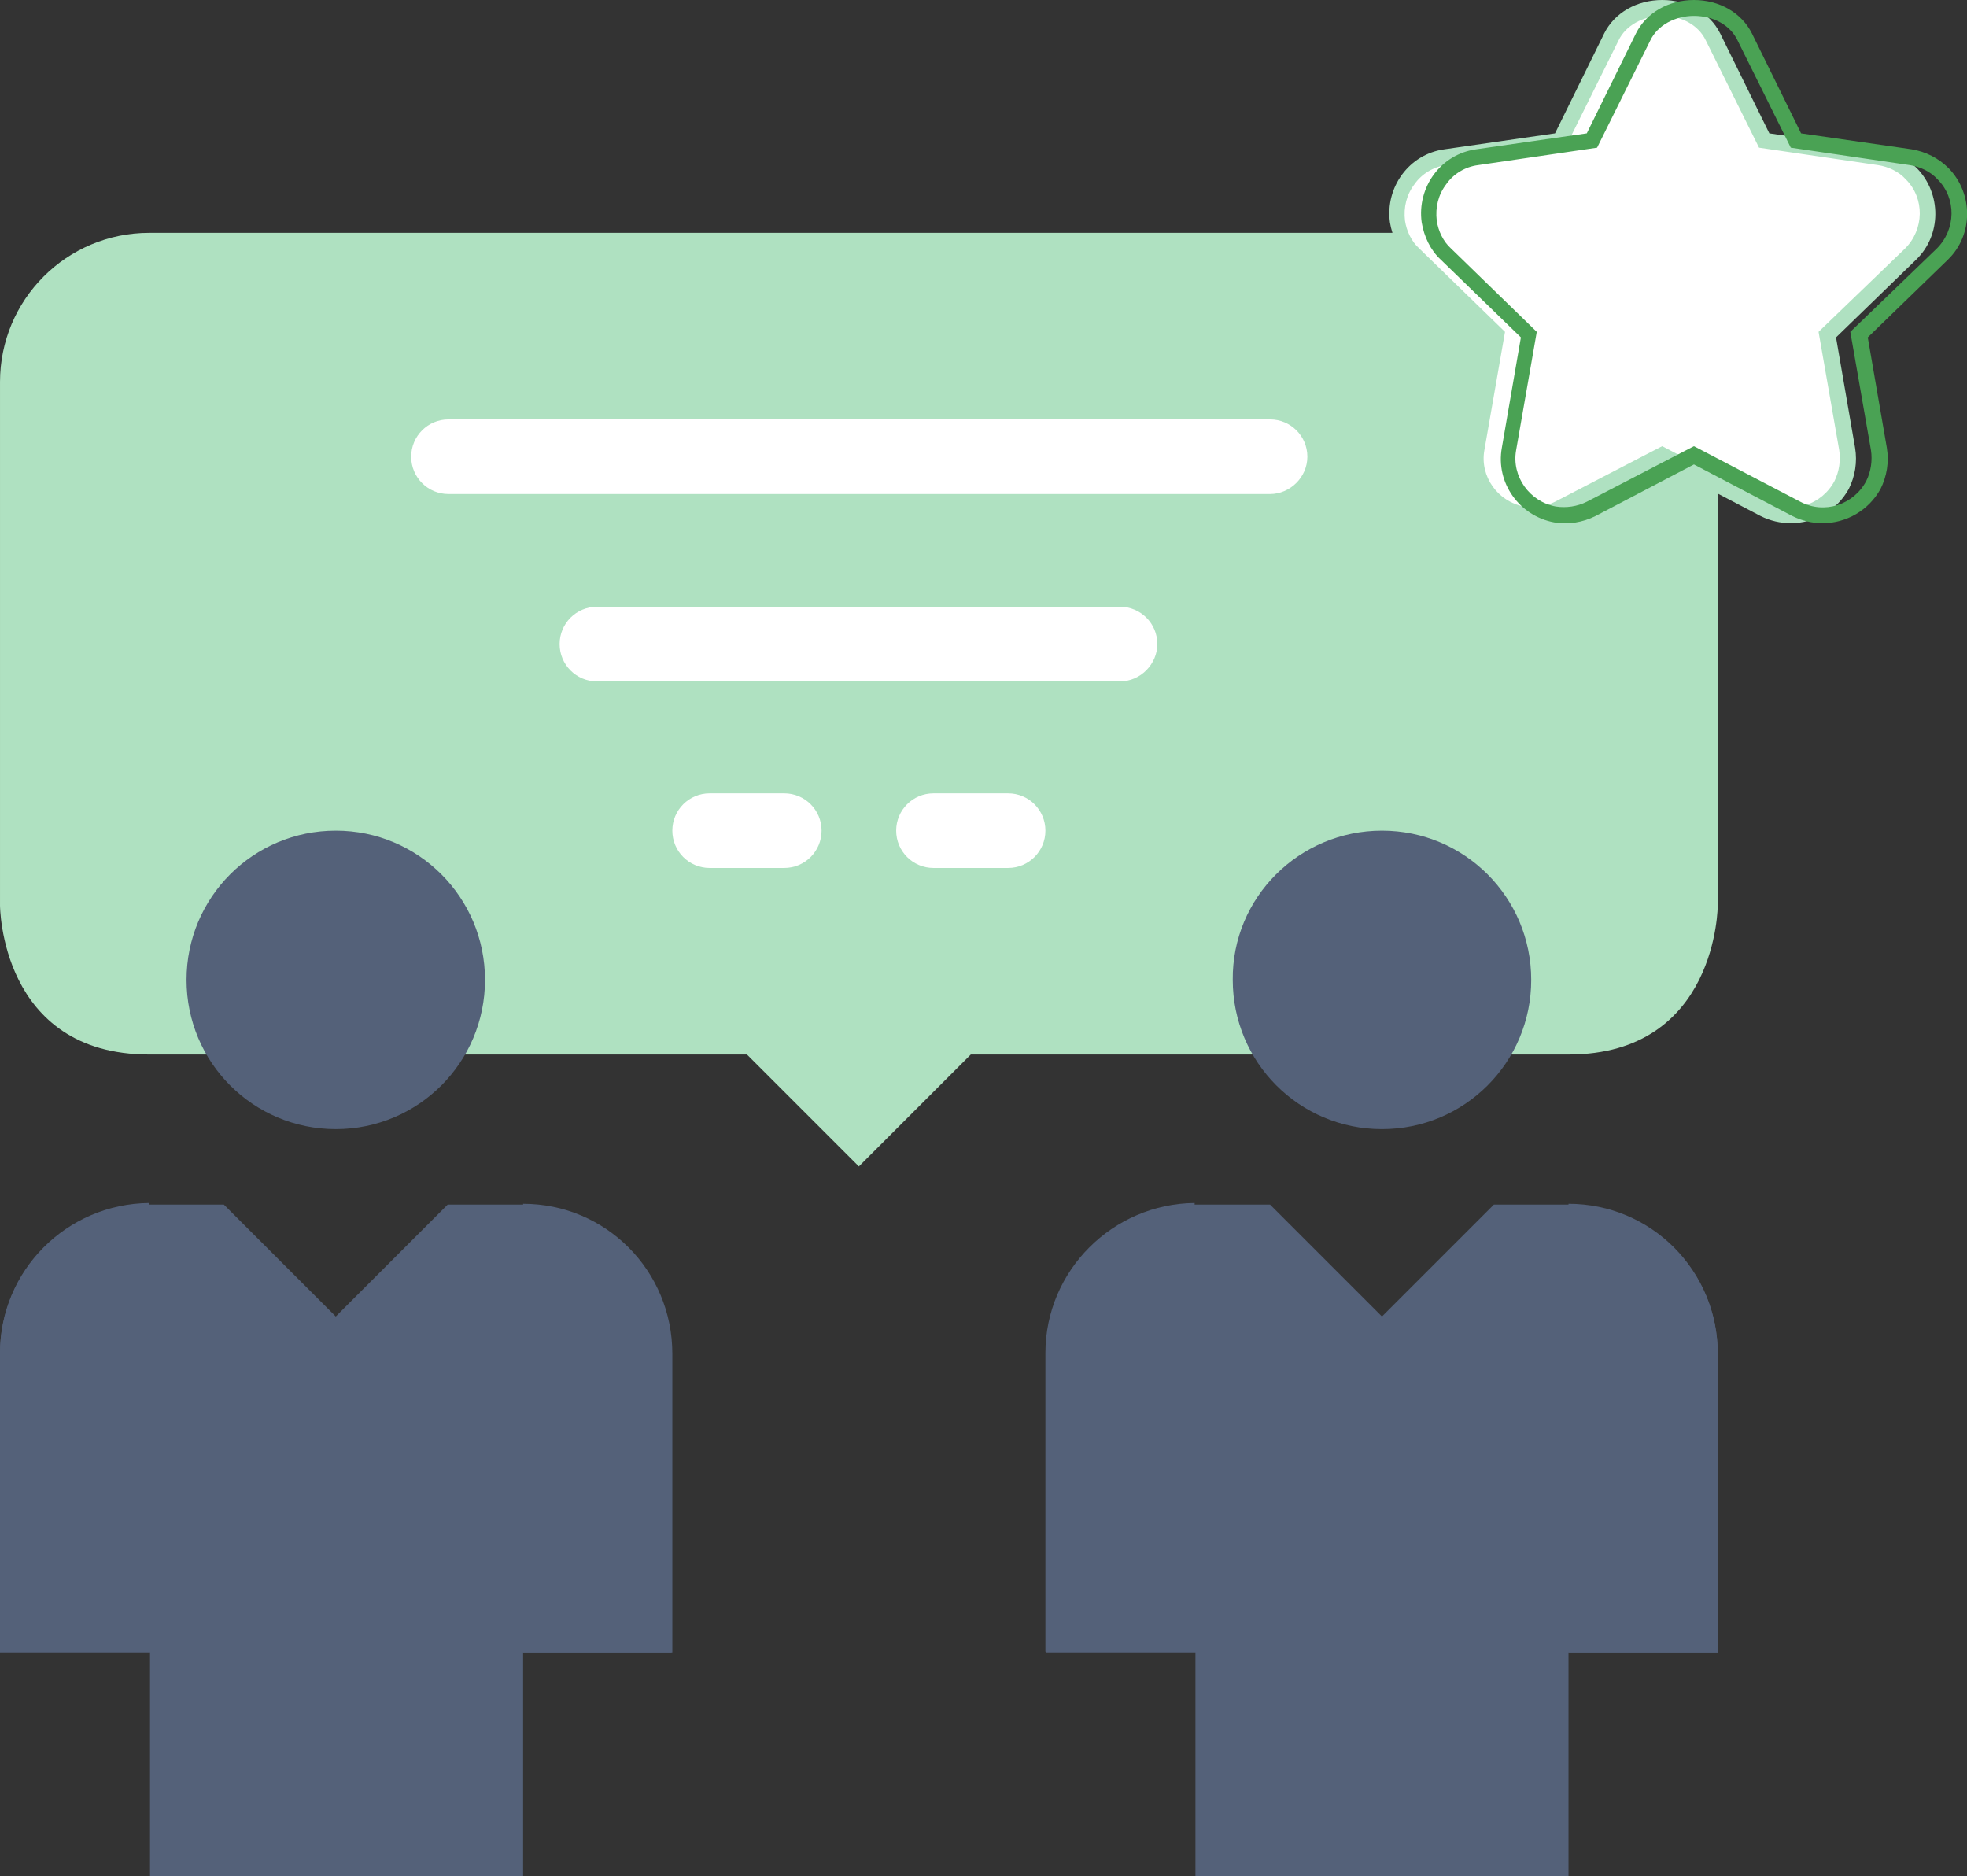
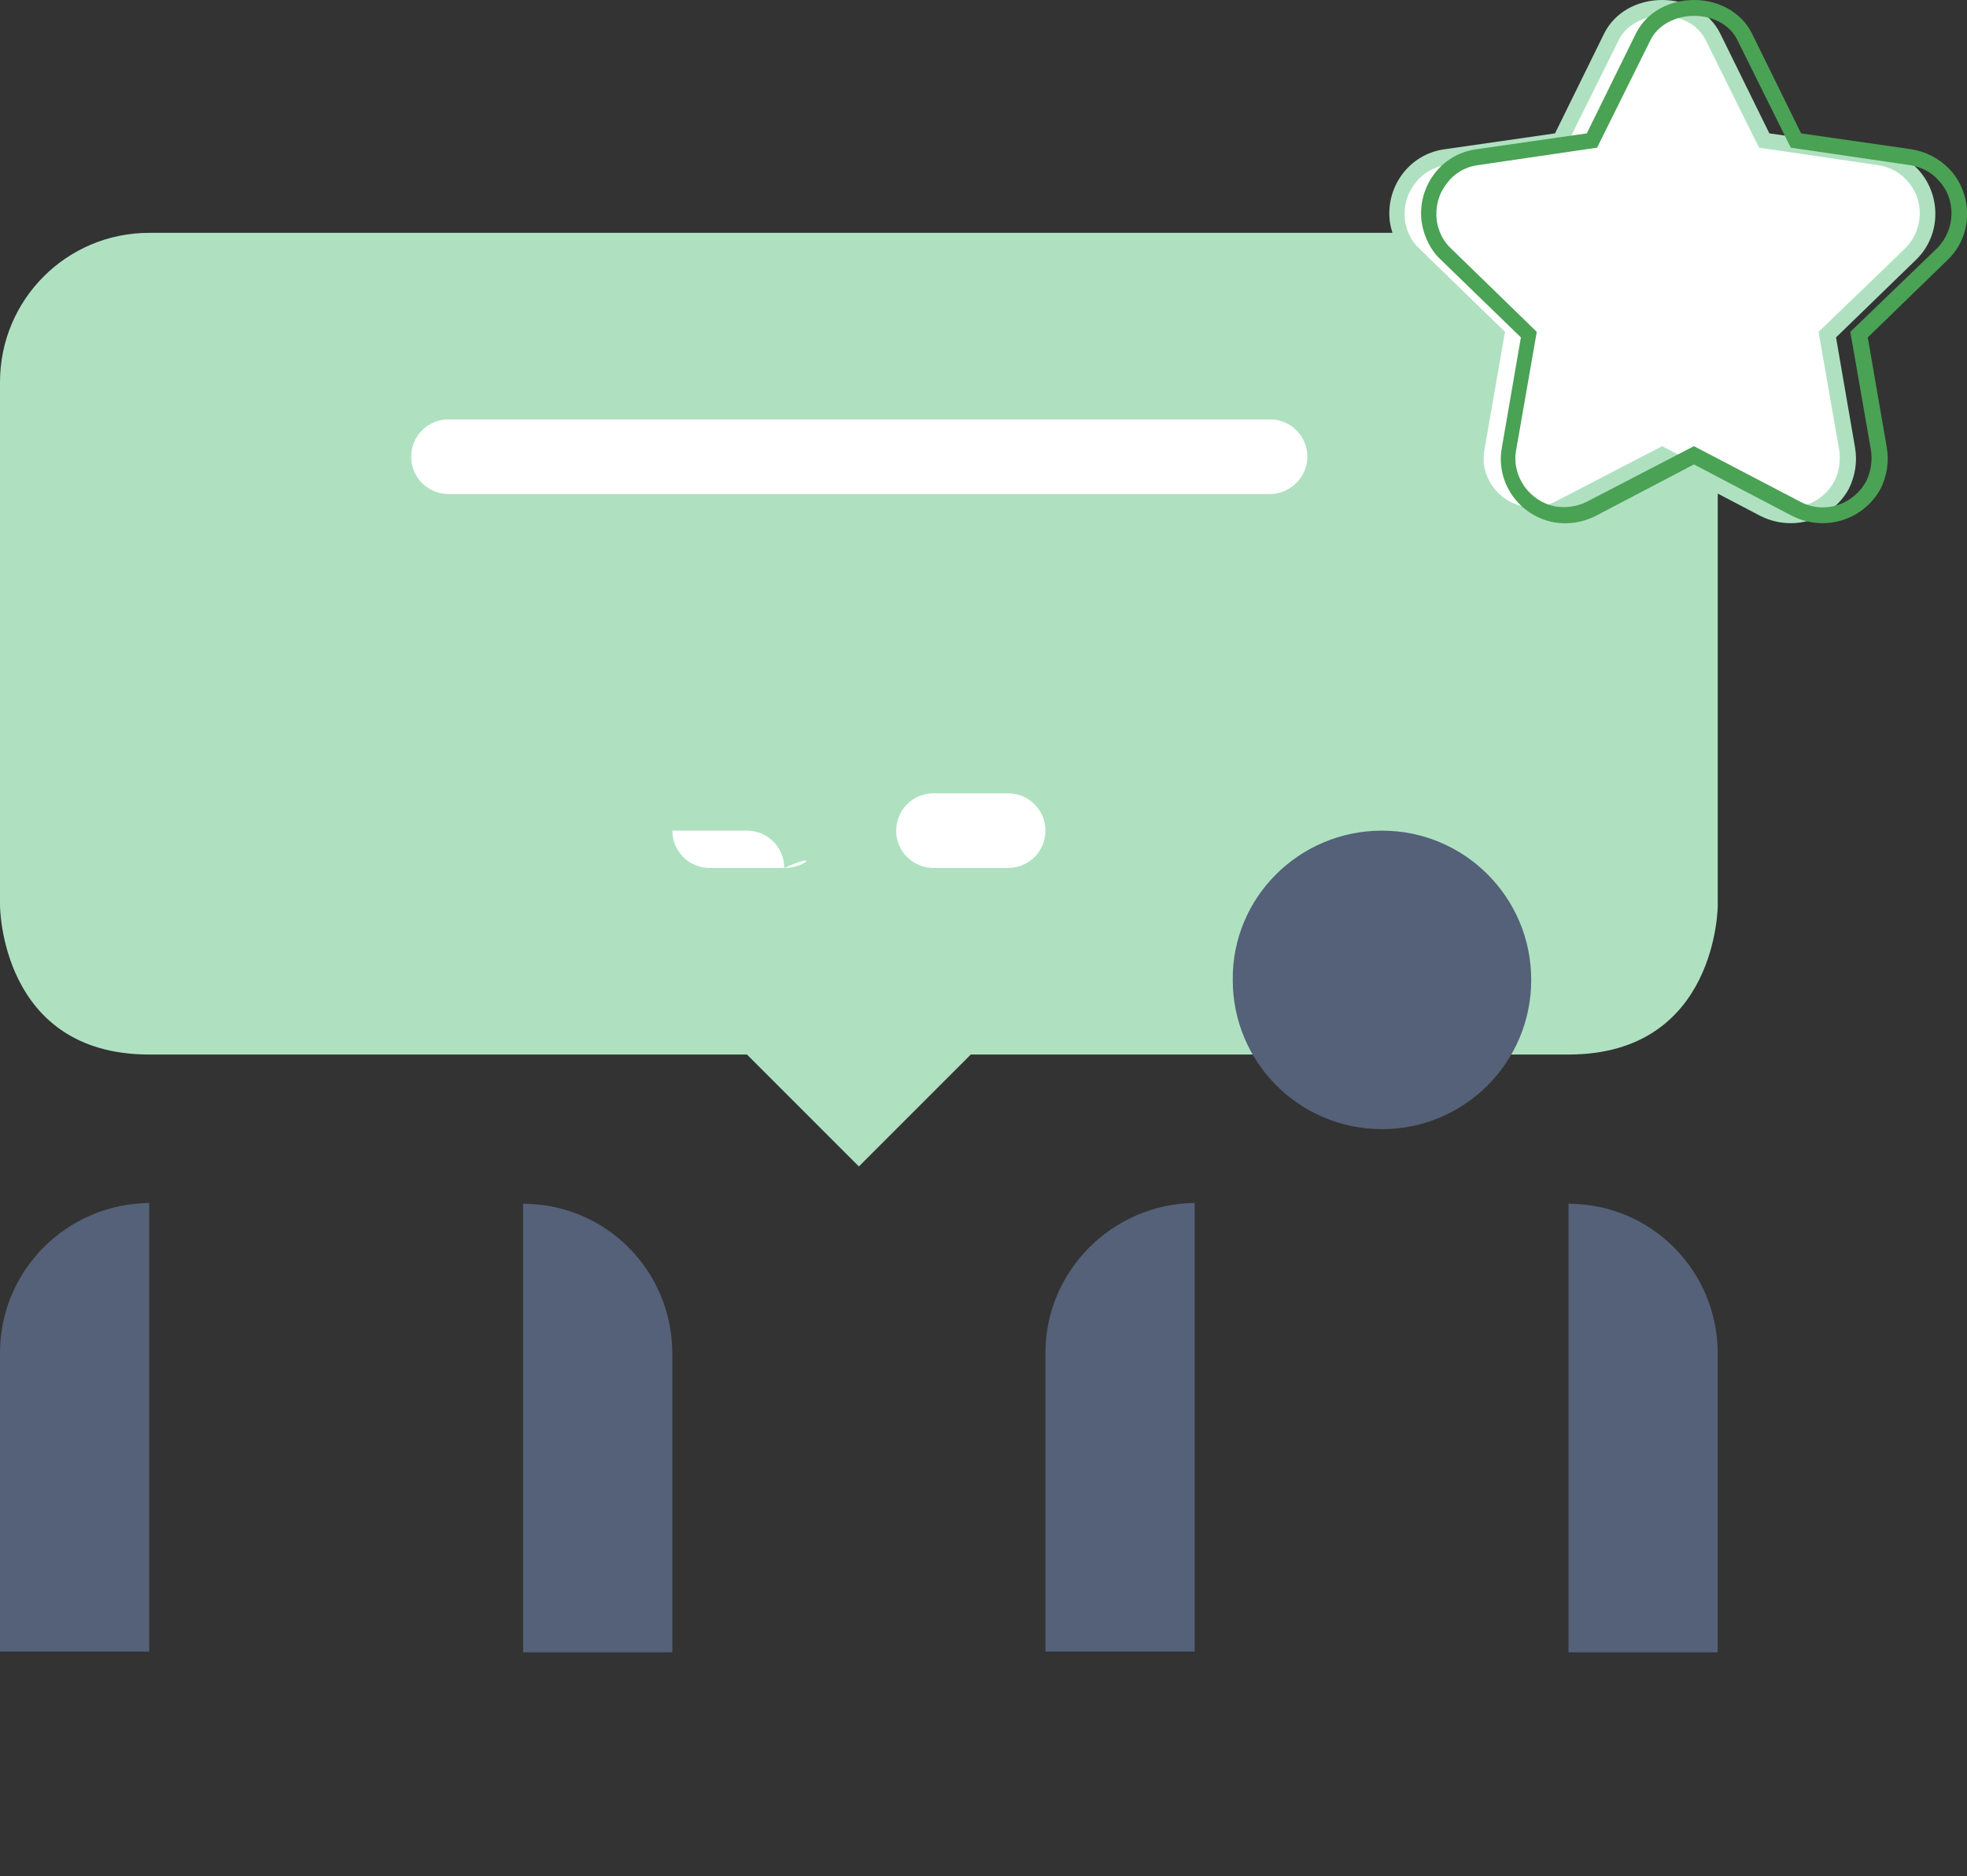
<svg xmlns="http://www.w3.org/2000/svg" x="0px" y="0px" viewBox="0 0 247.8 236.3" style="enable-background:new 0 0 247.8 236.3;" xml:space="preserve">
  <rect x="0" y="0" width="247.8" height="236.3" fill="#333333" stroke="none" />
  <style type="text/css">	.st0{fill:#AFE1C1;}	.st1{fill:#4AA254;}	.st2{fill:#CDCED0;}	.st3{fill:#BDDEC6;}	.st4{fill:#B7DBC1;}	.st5{fill:#B9DDC2;}	.st6{fill:#BCDFC4;}	.st7{fill:#FCFCFC;}	.st8{fill:#BBDEC4;}	.st9{fill:#CCD0CF;}	.st10{fill:#9EBBA8;}	.st11{enable-background:new    ;}	.st12{fill:#2C333A;}	.st13{fill:#556278;}	.st14{fill:#EEEFF1;}	.st15{clip-path:url(#SVGID_00000103979508015768803100000012966565735122947740_);}	.st16{fill:#FFFFFF;}	.st17{clip-path:url(#SVGID_00000157273217089642686440000000840991958805816237_);}	.st18{fill:none;stroke:#4AA254;}	.st19{clip-path:url(#SVGID_00000071546555683985412680000008366704622925377969_);}	.st20{clip-path:url(#SVGID_00000135678527111209714700000005546462483666349707_);}	.st21{fill:none;stroke:#FFFFFF;stroke-width:2;}	.st22{clip-path:url(#SVGID_00000035506510627876950970000007214090822724342682_);}	.st23{clip-path:url(#SVGID_00000011726684728200221700000016133555486248549823_);}	.st24{fill:#546179;}	.st25{clip-path:url(#SVGID_00000052064736382971846670000009823451748291934871_);}	.st26{opacity:0.998;}	.st27{clip-path:url(#SVGID_00000080910283744402350740000018244093716519902370_);}	.st28{fill:#FFFFFF;stroke:#4AA254;}	.st29{clip-path:url(#SVGID_00000050656116683436337670000004113149485198497414_);}	.st30{fill:#F6F6F6;}	.st31{fill:#F9FBF9;}	.st32{fill:#F7F9FA;}	.st33{fill:#F8FAF9;}	.st34{fill:#546178;}	.st35{fill:#566379;}	.st36{fill:#2B323A;}	.st37{fill:#57637A;}	.st38{fill:#63A05F;}	.st39{fill:none;}	.st40{fill:#EFEFEF;}	.st41{clip-path:url(#SVGID_00000012441232272539158180000013401340734494319760_);}	.st42{clip-path:url(#SVGID_00000107548242112492203670000012577405361753041586_);}	.st43{fill:none;stroke:#AFE1C1;stroke-width:2;}	.st44{fill:none;stroke:#4AA254;stroke-width:2;}	.st45{fill:none;stroke:#AFE1C1;stroke-width:4;stroke-miterlimit:10;}	.st46{fill:#EBB4A7;}	.st47{clip-path:url(#SVGID_00000166653988488615244520000010175947067279915931_);}	.st48{clip-path:url(#SVGID_00000165937779273581506920000007063460398714164370_);}	.st49{clip-path:url(#SVGID_00000090254128633045644660000002687559715795303601_);}	.st50{clip-path:url(#SVGID_00000181081477831722278700000000409606031022897578_);}	.st51{clip-path:url(#SVGID_00000015340138137879864040000017411162308602657443_);}	.st52{clip-path:url(#SVGID_00000028304397643461499480000001170475036673546903_);}	.st53{clip-path:url(#SVGID_00000001644034246332289810000001228812174810704001_);}	.st54{clip-path:url(#SVGID_00000056411484169835862120000010347135589324813228_);}	.st55{fill:#BADFC3;}	.st56{clip-path:url(#SVGID_00000121261559581571785490000015881768495716743843_);}	.st57{clip-path:url(#SVGID_00000165221076050661176790000009455444368075704230_);}	.st58{clip-path:url(#SVGID_00000010287218912405795880000011260960560709151395_);}	.st59{clip-path:url(#SVGID_00000082367210685664681260000016309394863486671540_);}	.st60{clip-path:url(#SVGID_00000121272208062067830520000000559749806839453065_);}	.st61{clip-path:url(#SVGID_00000109031932682337291090000000018604323436898987_);}	.st62{clip-path:url(#SVGID_00000088821624283587907410000009236054813113221509_);}	.st63{clip-path:url(#SVGID_00000181802606780129974680000007261389562627867838_);}	.st64{clip-path:url(#SVGID_00000064324646701336257060000005251822590062031260_);}</style>
  <g id="BACKGROUND" />
  <g id="OBJECTS">
    <g>
      <g id="Groupe_1230" transform="translate(-230 -2604.172)">
        <g id="Tracé_1367">
          <path class="st0" d="M446.4,2652.3v65.9c0,0,0,18.8-18.8,18.8h-75.3l-14.1,14.1l-14.1-14.1h-75.3c-18.8,0-18.8-18.8-18.8-18.8     v-65.9c0-10.4,8.4-18.8,18.8-18.8c0,0,0,0,0,0h178.8C438,2633.5,446.4,2641.9,446.4,2652.3     C446.4,2652.3,446.4,2652.3,446.4,2652.3" />
        </g>
        <g id="Tracé_1368">
-           <path class="st24" d="M295.9,2812.3v28.2h-47v-28.2H230v-37.6c0-10.4,8.4-18.8,18.8-18.8c0,0,0,0,0,0h9.4l14.1,14.1l14.1-14.1     h9.4c10.4,0,18.8,8.4,18.8,18.8c0,0,0,0,0,0v37.6H295.9z" />
-         </g>
+           </g>
        <g id="Tracé_1369">
-           <path class="st24" d="M272.3,2708.8c10.4,0,18.8,8.4,18.8,18.8c0,10.4-8.4,18.8-18.8,18.8c-10.4,0-18.8-8.4-18.8-18.8l0,0     C253.5,2717.2,261.9,2708.8,272.3,2708.8C272.3,2708.8,272.3,2708.8,272.3,2708.8" />
-         </g>
+           </g>
        <g id="Tracé_1370">
-           <path class="st24" d="M427.6,2812.3v28.2h-47v-28.2h-18.8v-37.6c0-10.4,8.4-18.8,18.8-18.8c0,0,0,0,0,0h9.4l14.1,14.1l14.1-14.1     h9.4c10.4,0,18.8,8.4,18.8,18.8c0,0,0,0,0,0v37.6H427.6z" />
-         </g>
+           </g>
        <g id="Tracé_1371">
          <path class="st24" d="M404.1,2708.8c10.4,0,18.8,8.4,18.8,18.8c0,10.4-8.4,18.8-18.8,18.8c-10.4,0-18.8-8.4-18.8-18.8l0,0     C385.2,2717.2,393.7,2708.8,404.1,2708.8C404.1,2708.8,404.1,2708.8,404.1,2708.8" />
        </g>
        <g id="Tracé_1372">
          <path class="st16" d="M390,2666.4H286.5c-2.6,0-4.7-2.1-4.7-4.7c0-2.6,2.1-4.7,4.7-4.7H390c2.6,0,4.7,2.1,4.7,4.7     C394.7,2664.3,392.5,2666.4,390,2666.4" />
        </g>
        <g id="Tracé_1373">
-           <path class="st16" d="M371.1,2690h-65.9c-2.6,0-4.7-2.1-4.7-4.7c0-2.6,2.1-4.7,4.7-4.7h65.9c2.6,0,4.7,2.1,4.7,4.7     C375.8,2687.8,373.7,2690,371.1,2690" />
-         </g>
+           </g>
        <g id="Tracé_1374">
-           <path class="st16" d="M328.8,2713.5h-9.4c-2.6,0-4.7-2.1-4.7-4.7c0-2.6,2.1-4.7,4.7-4.7h9.4c2.6,0,4.7,2.1,4.7,4.7     C333.5,2711.4,331.4,2713.5,328.8,2713.5" />
+           <path class="st16" d="M328.8,2713.5h-9.4c-2.6,0-4.7-2.1-4.7-4.7h9.4c2.6,0,4.7,2.1,4.7,4.7     C333.5,2711.4,331.4,2713.5,328.8,2713.5" />
        </g>
        <g id="Tracé_1375">
          <path class="st16" d="M357,2713.5h-9.4c-2.6,0-4.7-2.1-4.7-4.7c0-2.6,2.1-4.7,4.7-4.7h9.4c2.6,0,4.7,2.1,4.7,4.7     C361.7,2711.4,359.6,2713.5,357,2713.5" />
        </g>
        <g id="Tracé_1376">
          <path class="st24" d="M230,2774.6v37.6h18.8v-56.5C238.4,2755.8,230,2764.2,230,2774.6C230,2774.6,230,2774.6,230,2774.6" />
        </g>
        <g id="Tracé_1377">
          <path class="st24" d="M295.9,2755.8v56.5h18.8v-37.6C314.7,2764.2,306.3,2755.8,295.9,2755.8     C295.9,2755.8,295.9,2755.8,295.9,2755.8" />
        </g>
        <g id="Tracé_1378">
          <path class="st24" d="M361.7,2774.6v37.6h18.8v-56.5C370.2,2755.8,361.7,2764.2,361.7,2774.6     C361.7,2774.6,361.7,2774.6,361.7,2774.6" />
        </g>
        <g id="Tracé_1379">
          <path class="st24" d="M427.6,2755.8v56.5h18.8v-37.6C446.4,2764.2,438,2755.8,427.6,2755.8     C427.6,2755.8,427.6,2755.8,427.6,2755.8" />
        </g>
      </g>
      <g id="Tracé_1381">
        <path class="st16" d="M236.7,19.8l-14.4-2.1l-6.5-13.1c-2.4-4.9-10.4-4.9-12.8,0l-6.5,13.1l-14.4,2.1c-3.9,0.6-6.6,4.2-6,8.1    c0.2,1.6,1,3,2.1,4.1l10.4,10.2l-2.5,14.4c-0.7,3.9,1.9,7.6,5.8,8.2c1.5,0.3,3.1,0,4.5-0.7l12.9-6.8l12.9,6.8    c3.5,1.8,7.8,0.5,9.6-3c0.7-1.4,1-3,0.7-4.5l-2.5-14.4L240.7,32c2.8-2.8,2.9-7.3,0.1-10.1C239.7,20.8,238.3,20.1,236.7,19.8" />
        <path class="st0" d="M225.6,65.9c-1.3,0-2.6-0.3-3.8-0.9l-12.4-6.5L197,65c-1.6,0.8-3.4,1.1-5.2,0.8c-4.4-0.8-7.4-5-6.6-9.4    l2.4-13.9l-10.1-9.8c-1.3-1.2-2.1-2.9-2.4-4.7c-0.6-4.4,2.4-8.6,6.9-9.2l13.9-2l6.2-12.6c1.3-2.6,4.1-4.2,7.3-4.2c0,0,0,0,0,0    c3.2,0,6,1.6,7.3,4.2l6.2,12.6l13.9,2c1.8,0.3,3.4,1.1,4.7,2.4c3.1,3.2,3.1,8.4-0.1,11.5l-10.1,9.8l2.4,13.9    c0.3,1.8,0,3.6-0.8,5.2C231.4,64.3,228.6,65.9,225.6,65.9z M209.4,56.2l13.4,7c3,1.6,6.7,0.4,8.3-2.6c0.6-1.2,0.8-2.6,0.6-3.9    l-2.6-14.9L240,31.3c2.4-2.4,2.5-6.3,0.1-8.7c-0.9-1-2.2-1.6-3.5-1.8l0.2-1.1l-0.2,1.1l-15-2.2l-6.7-13.5    C214,3.2,211.9,2,209.4,2h0c-2.4,0-4.6,1.2-5.5,3.1l-6.7,13.5l-15,2.2c-1.6,0.2-3.1,1.1-4,2.4c-1,1.3-1.4,2.9-1.2,4.6    c0.2,1.3,0.8,2.6,1.8,3.5l10.8,10.5l-2.6,14.9c-0.6,3.3,1.7,6.5,5,7.1c1.3,0.2,2.7,0,3.9-0.6L209.4,56.2z" />
      </g>
      <g id="Tracé_1380">
        <path class="st1" d="M229.6,65.9c-1.3,0-2.6-0.3-3.8-0.9l-12.4-6.5L201,65c-1.6,0.8-3.4,1.1-5.2,0.8c-4.4-0.8-7.4-5-6.6-9.4    l2.4-13.9l-10.1-9.8c-1.3-1.2-2.1-2.9-2.4-4.7c-0.6-4.4,2.4-8.6,6.9-9.2l13.9-2l6.2-12.6c1.3-2.6,4.1-4.2,7.3-4.2c0,0,0,0,0,0    c3.2,0,6,1.6,7.3,4.2l6.2,12.6l13.9,2c1.8,0.3,3.4,1.1,4.7,2.4c3.1,3.2,3.1,8.4-0.1,11.5l-10.1,9.8l2.4,13.9    c0.3,1.8,0,3.6-0.8,5.2C235.4,64.3,232.6,65.9,229.6,65.9z M213.4,56.2l13.4,7c3,1.6,6.7,0.4,8.3-2.6c0.6-1.2,0.8-2.6,0.6-3.9    l-2.6-14.9L244,31.3c2.4-2.4,2.5-6.3,0.1-8.7c-0.9-1-2.2-1.6-3.5-1.8l0.2-1.1l-0.2,1.1l-15-2.2l-6.7-13.5    C218,3.2,215.9,2,213.4,2h0c-2.4,0-4.6,1.2-5.5,3.1l-6.7,13.5l-15,2.2c-1.6,0.2-3.1,1.1-4,2.4c-1,1.3-1.4,2.9-1.2,4.6    c0.2,1.3,0.8,2.6,1.8,3.5l10.8,10.5l-2.6,14.9c-0.6,3.3,1.7,6.5,5,7.1c1.3,0.2,2.7,0,3.9-0.6L213.4,56.2z" />
      </g>
    </g>
  </g>
</svg>